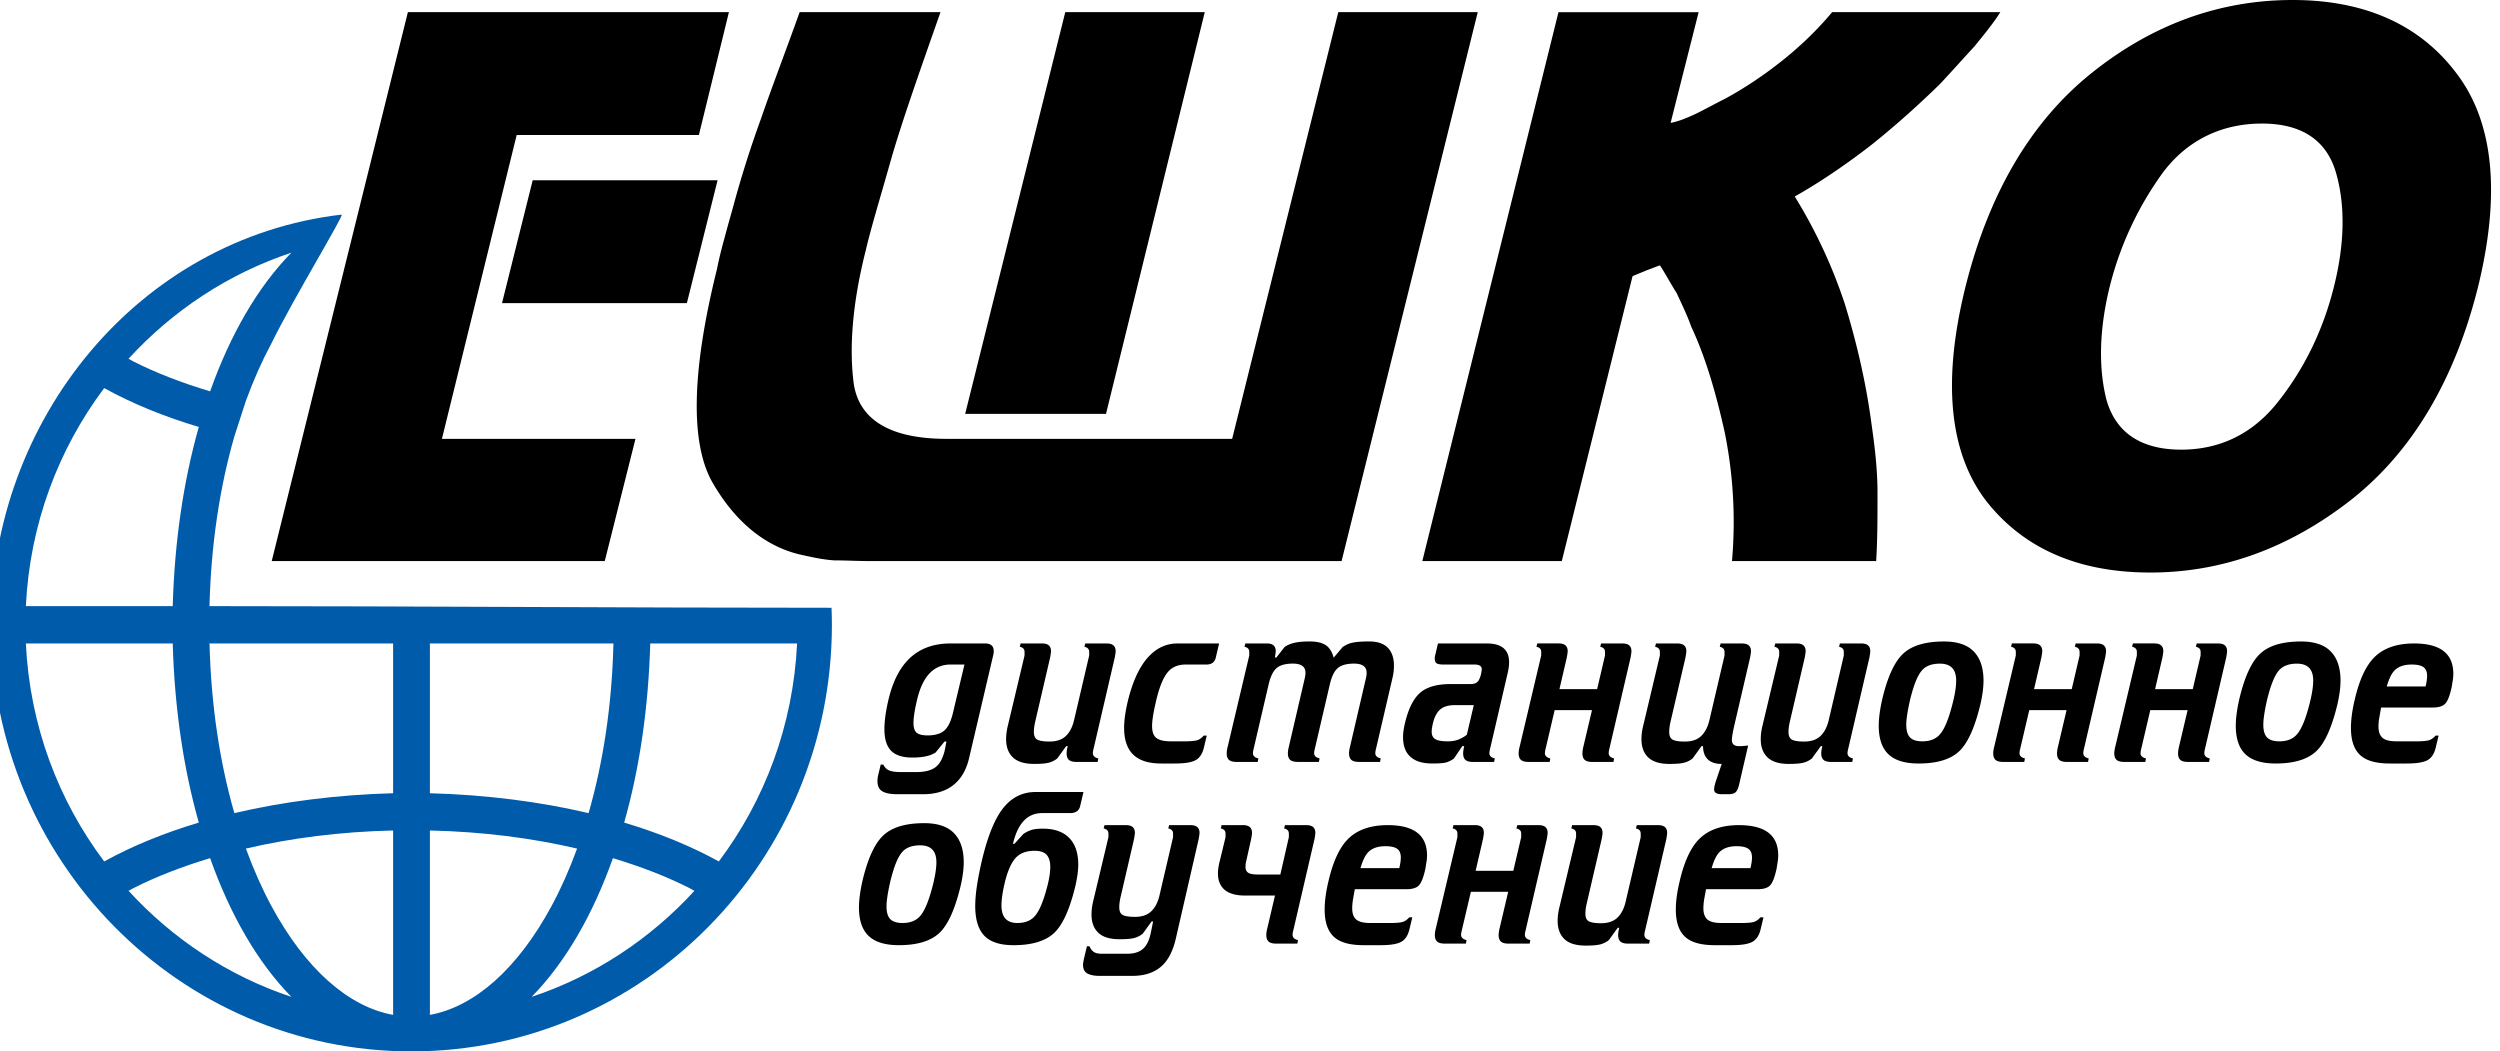
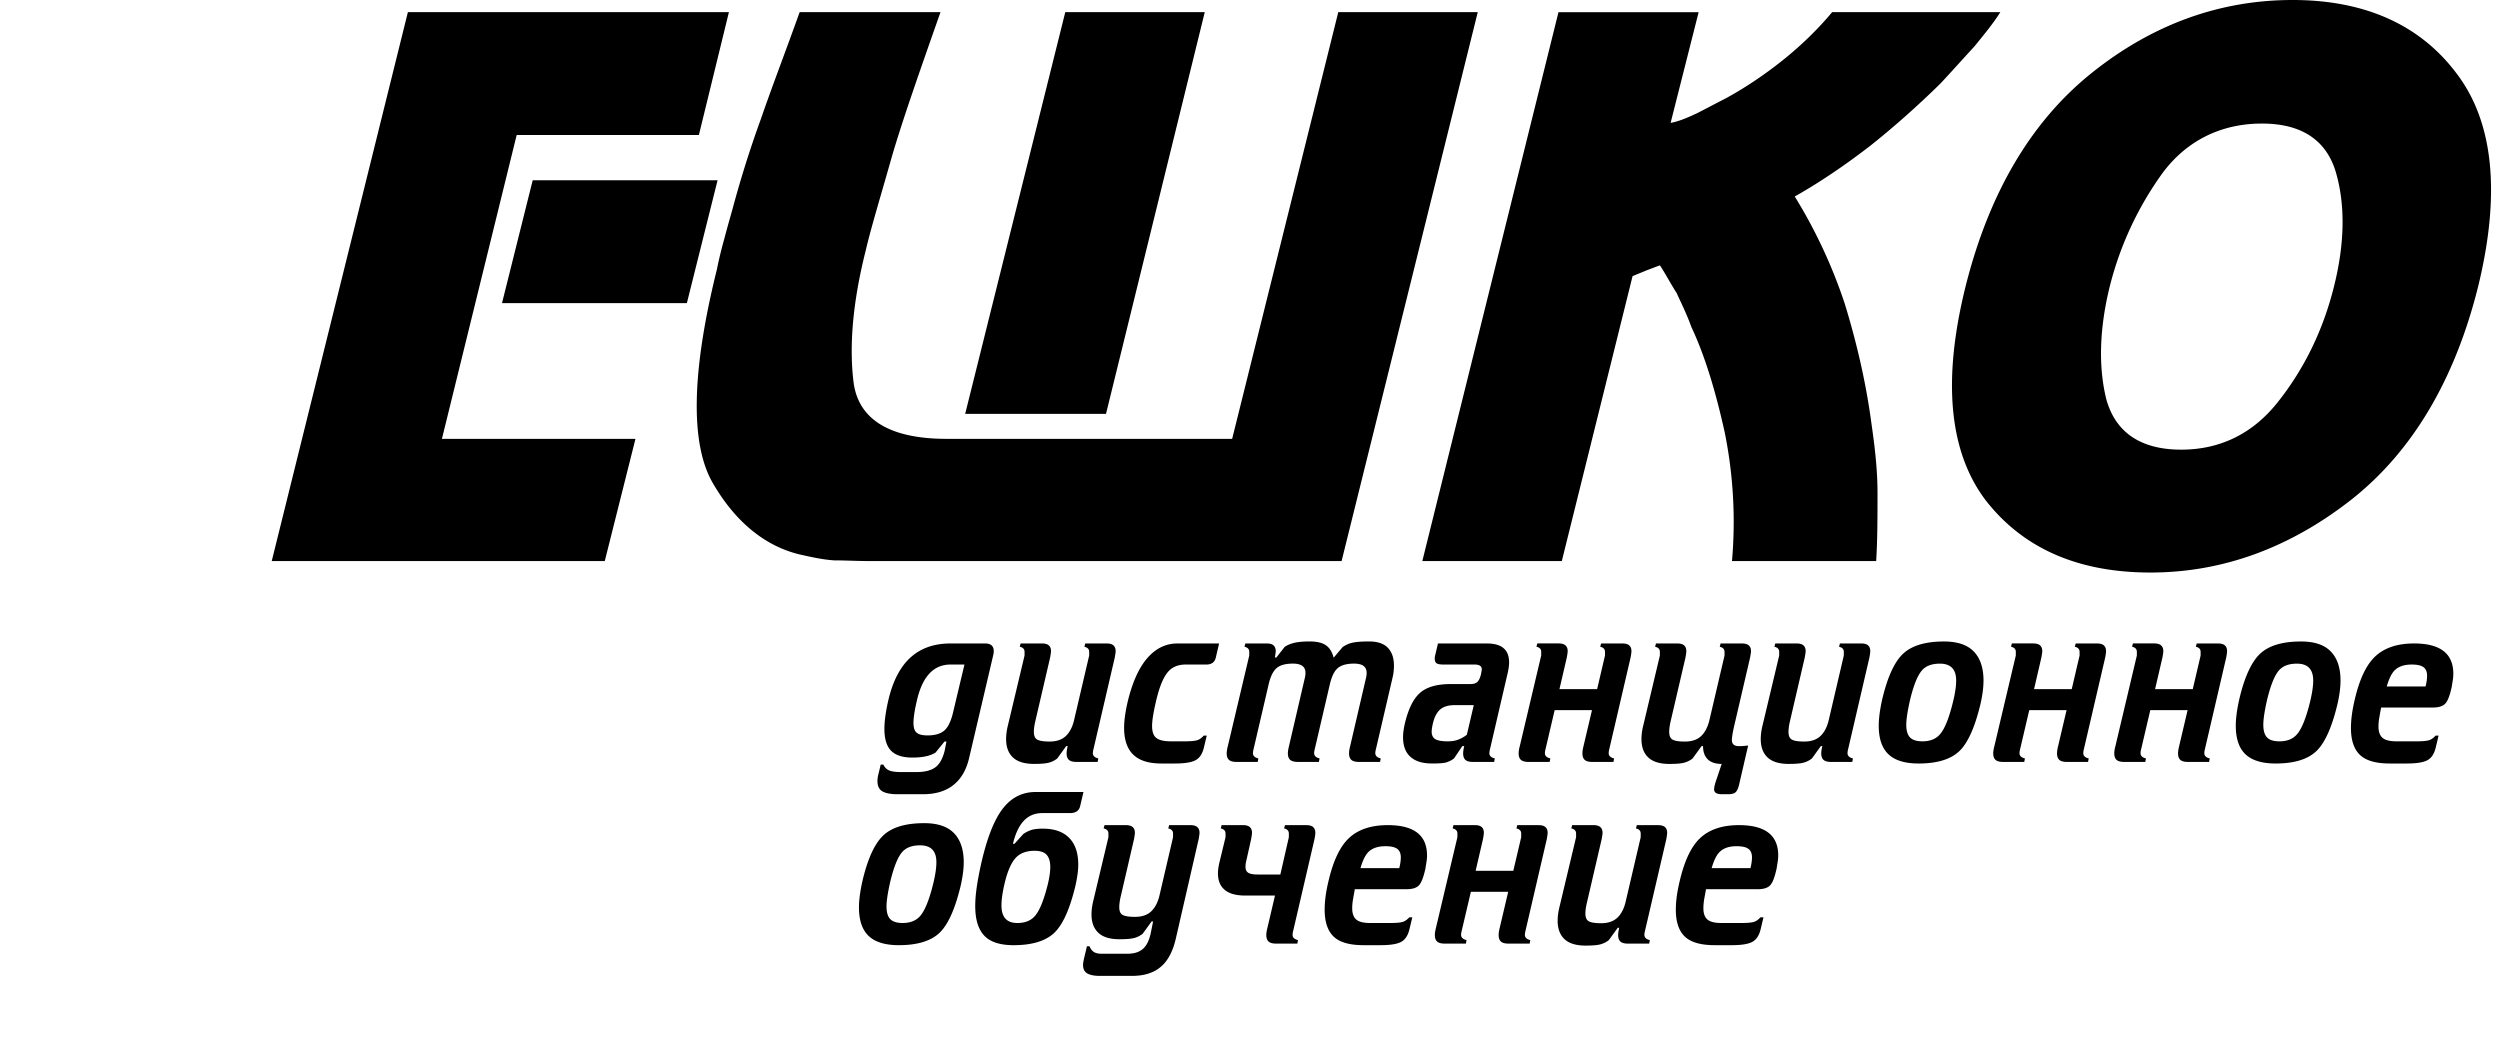
<svg xmlns="http://www.w3.org/2000/svg" viewBox="0 0 303.307 127.559">
-   <path d="M100.884 73.737c.026.684.044 1.372.044 2.064 0 28.581-22.841 51.758-51.008 51.758-28.165 0-51.007-23.177-51.007-51.758 0-24.754 17.789-46.88 42.534-49.764.379-.044-5.77 10.032-8.522 15.637-1.14 2.116-2.178 4.455-3.098 6.973l-1.395 4.304c-1.77 6.15-2.833 13.145-3.015 20.587 25.079.001 50.169.199 75.467.199zM24.12 51.802c-4.245-1.271-8.108-2.852-11.48-4.717-5.57 7.419-9.02 16.52-9.502 26.454h17.818c.216-7.766 1.294-15.153 3.164-21.737zm1.371-4.32c2.446-6.892 5.79-12.679 9.859-16.825-7.647 2.537-14.403 7.025-19.755 12.866.206.11.382.224.584.328 2.754 1.395 5.903 2.603 9.312 3.631zm-9.311 60.275c-.203.101-.379.216-.582.321 5.349 5.84 12.107 10.323 19.752 12.865-4.068-4.146-7.412-9.931-9.859-16.831-3.409 1.033-6.558 2.242-9.311 3.645zm58.18-3.645c-2.443 6.9-5.797 12.686-9.863 16.831 7.643-2.542 14.401-7.025 19.75-12.865-.202-.105-.379-.22-.578-.321-2.751-1.403-5.901-2.612-9.309-3.645zm1.365-4.314c4.249 1.272 8.108 2.854 11.486 4.714 5.565-7.413 9.022-16.518 9.494-26.449H78.89c-.217 7.765-1.291 15.151-3.165 21.735zm-51.605 0c-1.87-6.584-2.948-13.97-3.164-21.735H3.138c.472 9.931 3.929 19.036 9.502 26.449 3.372-1.86 7.234-3.441 11.48-4.714zm23.574 23.329v-22.369c-6.375.142-12.405.918-17.862 2.194.922 2.512 1.954 4.852 3.094 6.966 4.108 7.616 9.35 12.236 14.768 13.209zM28.433 98.65c5.939-1.398 12.442-2.226 19.261-2.414V78.063H25.419c.181 7.442 1.245 14.443 3.014 20.587zm45.991-20.587H52.156v18.174c6.814.188 13.319 1.016 19.252 2.414 1.777-6.155 2.84-13.146 3.016-20.588zm-7.508 31.855c1.143-2.114 2.181-4.454 3.098-6.966-5.451-1.276-11.489-2.052-17.858-2.194v22.369c5.416-.973 10.661-5.603 14.76-13.209z" fill-rule="evenodd" clip-rule="evenodd" fill="#005baa" />
  <path d="M84.79 16.382H62.684l-9.069 36.86h23.482l-3.725 14.827H32.967L49.486 1.474h38.948L84.79 16.382zm-1.458 20.396H60.904l3.725-14.908h22.429l-3.726 14.908zm79.031-35.304h16.922l-16.519 66.595h-57.409c-1.377 0-2.754-.082-4.129-.082-1.376-.082-2.834-.41-4.291-.737-4.292-1.064-7.855-4.096-10.527-8.765-2.672-4.751-2.51-13.434.567-25.802.242-1.229.566-2.54.89-3.686.324-1.229.647-2.376.972-3.523.971-3.604 2.105-7.29 3.481-11.058 1.296-3.769 2.996-8.191 4.696-12.942h17.086c-2.591 7.372-4.696 13.352-5.992 17.856-1.296 4.588-2.43 8.274-3.077 11.059-1.619 6.39-2.024 11.796-1.457 16.138.648 4.422 4.454 6.716 11.255 6.716h34.657l12.875-51.769zm-28.18 48.738h-17.086l12.145-48.738h16.923l-11.982 48.738zm71.901-48.738l-3.401 13.434c.973-.164 2.108-.656 3.16-1.147 1.135-.574 2.349-1.228 3.483-1.802 2.266-1.229 4.613-2.785 6.879-4.586 2.27-1.802 4.373-3.85 6.073-5.898h20.406c-.811 1.31-2.025 2.785-3.16 4.178-1.293 1.392-2.669 2.949-4.127 4.505-2.59 2.539-5.508 5.161-8.501 7.536-3.081 2.376-6.235 4.506-9.153 6.144a61.584 61.584 0 0 1 6.072 13.024c1.46 4.751 2.594 9.666 3.242 14.581.403 2.785.728 5.569.728 8.355 0 2.786 0 5.651-.162 8.273H210.13a54.637 54.637 0 0 0-.889-15.645c-1.052-4.751-2.349-9.175-4.049-12.778-.486-1.393-1.214-2.868-1.779-4.097-.732-1.147-1.376-2.375-2.025-3.357-.486.163-1.055.409-1.538.573-.569.246-1.218.491-1.783.737l-8.584 34.567H172.56l16.519-66.595h17.005v-.002zm32.39 33.257c2.836-11.304 7.936-19.987 15.306-25.885C261.146 2.948 269.326 0 278.151 0c8.663 0 15.385 2.948 19.837 8.846 4.535 5.898 5.425 14.582 2.674 25.885-2.836 11.387-8.015 20.069-15.385 25.883-7.528 5.899-15.709 8.847-24.372 8.847-8.825 0-15.467-2.948-19.998-8.765-4.457-5.896-5.267-14.579-2.433-25.965zm17.493 0c-1.298 5.243-1.381 9.912-.408 13.762 1.135 4.014 4.212 6.06 9.071 6.06 4.858 0 8.825-2.046 11.821-5.896 3.16-4.014 5.424-8.683 6.722-13.925 1.292-5.162 1.376-9.83.241-13.761-1.135-3.933-4.129-5.98-8.988-5.98-4.938 0-9.07 2.047-11.983 5.897a40.157 40.157 0 0 0-6.476 13.843z" fill-rule="evenodd" clip-rule="evenodd" />
  <path d="M114.825 89.966h-.236l-1.079 1.332c-.632.409-1.57.612-2.815.612-1.176 0-2.035-.273-2.579-.823-.544-.553-.817-1.43-.817-2.637 0-.94.158-2.104.475-3.488.561-2.413 1.509-4.19 2.841-5.325 1.229-1.046 2.799-1.571 4.711-1.571h4.184c.702 0 1.054.312 1.054.932 0 .16-.027.346-.08.561l-2.895 12.351c-.316 1.403-.912 2.477-1.79 3.222-.947.816-2.219 1.224-3.815 1.224h-3.105c-.807 0-1.412-.114-1.817-.345-.403-.23-.605-.649-.605-1.251 0-.267.036-.534.106-.8l.289-1.198h.316c.176.356.421.596.737.721.316.123.78.186 1.394.186h1.895c.983 0 1.737-.186 2.263-.56.527-.372.912-1.056 1.158-2.05l.21-1.093zm2.185-9.343h-1.684c-2.053 0-3.412 1.445-4.079 4.339-.28 1.19-.422 2.102-.422 2.742 0 .585.133.985.396 1.197.263.214.702.32 1.315.32.912 0 1.596-.203 2.053-.612.456-.41.807-1.154 1.053-2.238l1.368-5.748zm13.302 6.735l1.83-7.828v-.452c0-.32-.194-.523-.579-.612l.106-.4h2.579c.385 0 .666.08.841.24.176.16.264.39.264.692 0 .124-.036.382-.106.772l-2.579 11.102a2.293 2.293 0 0 0-.079.505c0 .321.22.532.658.639l-.079.425h-2.553c-.438 0-.749-.084-.934-.252-.184-.168-.276-.43-.276-.786 0-.23.043-.522.132-.879h-.184l-1.08 1.491c-.316.25-.662.422-1.04.519-.377.099-.968.146-1.776.146-1.157 0-2.013-.262-2.566-.784-.553-.524-.828-1.266-.828-2.224 0-.532.079-1.117.241-1.756l1.996-8.388v-.452c0-.32-.193-.523-.579-.612l.104-.4h2.58c.386 0 .666.08.843.24.175.16.262.39.262.692 0 .124-.034.382-.105.772l-1.79 7.694c-.123.516-.183.958-.183 1.333 0 .478.139.794.425.944.281.152.776.226 1.483.226.851 0 1.509-.226 1.978-.678.468-.451.798-1.094.994-1.929zm13.54-6.735c-.93 0-1.649.301-2.157.905-.58.674-1.07 1.898-1.474 3.674-.299 1.296-.447 2.254-.447 2.873 0 .711.175 1.198.526 1.465.351.268.938.4 1.762.4h1.659c.684 0 1.175-.041 1.474-.12.298-.08.579-.269.842-.572h.368l-.342 1.437c-.175.746-.505 1.257-.987 1.53-.483.276-1.32.415-2.513.415h-1.684c-1.439 0-2.526-.32-3.264-.96-.824-.71-1.236-1.836-1.236-3.38 0-.78.122-1.739.369-2.875.631-2.768 1.57-4.756 2.816-5.964.946-.922 2.043-1.384 3.288-1.384h5.053l-.394 1.678c-.124.586-.509.879-1.158.879h-2.501v-.001zm10.053 2.449l-1.815 7.8a2.355 2.355 0 0 0-.079.505c0 .321.22.532.658.639l-.079.425h-2.552c-.439 0-.75-.084-.935-.252-.184-.168-.276-.43-.276-.786 0-.23.043-.522.137-.879l2.6-10.996v-.452c0-.32-.194-.523-.579-.612l.106-.4h2.578c.387 0 .668.08.842.24.175.16.265.39.265.692 0 .124-.035.382-.106.772h.185l1-1.277c.297-.212.68-.376 1.143-.493.466-.116 1.104-.174 1.91-.174.859 0 1.51.156 1.961.466.447.312.755.812.933 1.506l1.104-1.306c.387-.248.732-.409 1.028-.478.475-.126 1.194-.189 2.159-.189 1.035 0 1.799.258 2.289.774.49.514.736 1.232.736 2.156 0 .514-.059 1.02-.182 1.516l-2 8.6a2.075 2.075 0 0 0-.079.505c0 .321.218.532.657.639l-.08.425h-2.55c-.439 0-.751-.084-.937-.252-.183-.168-.277-.43-.277-.786 0-.23.044-.522.135-.879l1.894-8.146c.071-.268.106-.515.106-.745 0-.746-.51-1.118-1.526-1.118-.878 0-1.534.176-1.961.532-.43.354-.759 1.03-.988 2.024l-1.815 7.8a2.125 2.125 0 0 0-.079.505c0 .321.218.532.657.639l-.079.425h-2.551c-.438 0-.751-.084-.937-.252-.181-.168-.277-.43-.277-.786 0-.23.048-.522.135-.879l1.894-8.146c.071-.268.106-.515.106-.745 0-.746-.509-1.118-1.526-1.118-.877 0-1.534.176-1.96.532-.435.36-.763 1.035-.993 2.029zm24.056 6.07l.842-3.593h-2.317c-.771 0-1.36.178-1.764.531-.403.356-.692.906-.869 1.65-.103.426-.158.772-.158 1.037 0 .426.146.728.435.906.288.179.794.267 1.514.267.49 0 .921-.07 1.289-.212a3.987 3.987 0 0 0 1.028-.586zm-3.504-11.075h5.95c1.788 0 2.681.764 2.681 2.29 0 .354-.052.764-.155 1.224l-2.158 9.292a2.293 2.293 0 0 0-.079.505c0 .321.218.532.657.639l-.079.425h-2.551c-.439 0-.751-.084-.937-.252-.182-.168-.273-.43-.273-.786 0-.23.044-.522.131-.879h-.237l-1 1.491a3.013 3.013 0 0 1-.934.48c-.308.09-.873.134-1.7.134-1.052 0-1.867-.214-2.447-.641-.736-.532-1.104-1.384-1.104-2.556 0-.478.079-1.056.237-1.729.42-1.74 1.032-2.96 1.843-3.66.806-.702 2.044-1.052 3.708-1.052h2.369c.367 0 .644-.076.83-.226.181-.152.336-.458.459-.918.07-.355.106-.57.106-.64 0-.39-.289-.585-.869-.585h-3.816c-.368 0-.632-.048-.79-.146-.154-.099-.233-.298-.233-.6 0-.124.023-.284.079-.478l.312-1.332zm14.741 5.537h4.571l.953-4.074v-.452c0-.32-.19-.523-.578-.612l.106-.4h2.578c.387 0 .665.08.842.24.175.16.261.39.261.692 0 .124-.032.382-.103.772l-2.582 11.102a2.29 2.29 0 0 0-.074.505c0 .321.217.532.656.639l-.079.425h-2.554c-.439 0-.747-.084-.934-.252-.185-.168-.276-.43-.276-.786 0-.23.043-.522.13-.879l1.028-4.365h-4.528l-1.103 4.712a2.075 2.075 0 0 0-.079.505c0 .321.218.532.656.639l-.079.425h-2.554c-.435 0-.747-.084-.934-.252-.182-.168-.276-.43-.276-.786 0-.23.043-.522.139-.879l2.598-10.996v-.452c0-.32-.19-.523-.578-.612l.107-.4h2.578c.387 0 .667.08.842.24.174.16.264.39.264.692 0 .124-.035.382-.106.772l-.892 3.837zm17.42 6.922h-.185l-1.079 1.491c-.317.25-.661.422-1.04.519-.376.099-.969.146-1.776.146-1.158 0-2.012-.262-2.565-.784-.554-.524-.826-1.266-.826-2.224 0-.532.075-1.117.241-1.756l1.992-8.388v-.452c0-.32-.189-.523-.577-.612l.102-.4h2.582c.383 0 .664.08.842.24.174.16.26.39.26.692 0 .124-.031.382-.102.772l-1.791 7.694c-.123.516-.183.958-.183 1.333 0 .478.139.794.424.944.28.152.775.226 1.482.226.85 0 1.51-.226 1.977-.678.47-.452.799-1.096.996-1.93l1.831-7.828v-.452c0-.32-.193-.523-.581-.612l.106-.4h2.578c.387 0 .668.08.842.24.179.16.265.39.265.692 0 .124-.036.382-.107.772l-1.921 8.254c-.189.834-.289 1.419-.289 1.756 0 .498.289.745.87.745.28 0 .648-.026 1.103-.08l-1.103 4.766c-.107.444-.246.746-.423.906-.174.158-.474.238-.894.238h-.763c-.632 0-.948-.193-.948-.585 0-.23.079-.584.237-1.064l.684-2.025c-.684 0-1.218-.158-1.605-.478-.438-.374-.656-.932-.656-1.678zm15.251-3.168l1.827-7.828v-.452c0-.32-.19-.523-.578-.612l.107-.4h2.578c.387 0 .667.08.842.24.174.16.261.39.261.692 0 .124-.031.382-.103.772l-2.578 11.102a2.075 2.075 0 0 0-.079.505c0 .321.218.532.656.639l-.079.425h-2.554c-.435 0-.747-.084-.934-.252-.182-.168-.276-.43-.276-.786 0-.23.043-.522.135-.879h-.186l-1.079 1.491a2.76 2.76 0 0 1-1.04.519c-.376.099-.968.146-1.775.146-1.158 0-2.013-.262-2.566-.784-.553-.524-.83-1.266-.83-2.224 0-.532.079-1.117.241-1.756l1.997-8.388v-.452c0-.32-.194-.523-.578-.612l.102-.4h2.582c.383 0 .664.08.838.24.179.16.265.39.265.692 0 .124-.036.382-.107.772l-1.787 7.694c-.123.516-.185.958-.185 1.333 0 .478.141.794.426.944.281.152.775.226 1.483.226.85 0 1.507-.226 1.977-.678.471-.451.798-1.094.997-1.929zm10.908 5.273c-1.597 0-2.791-.347-3.578-1.04-.842-.744-1.265-1.924-1.265-3.54 0-.852.13-1.881.395-3.088.632-2.734 1.474-4.606 2.526-5.618 1.052-1.012 2.721-1.518 4.998-1.518 1.632 0 2.839.408 3.621 1.226.78.816 1.171 1.988 1.171 3.514 0 .815-.123 1.766-.368 2.848-.684 2.858-1.553 4.774-2.605 5.752-1.056.975-2.685 1.464-4.895 1.464zm.447-2.69c.946 0 1.665-.292 2.159-.879.561-.655 1.079-1.944 1.549-3.86.265-1.066.395-1.944.395-2.636 0-1.366-.656-2.05-1.973-2.05-.981 0-1.712.276-2.182.824-.546.622-1.036 1.864-1.475 3.727-.281 1.278-.423 2.228-.423 2.85 0 .726.154 1.247.463 1.557.305.313.803.467 1.487.467zm13.554-6.337h4.571l.952-4.074v-.452c0-.32-.189-.523-.577-.612l.106-.4h2.578c.387 0 .668.08.842.24.174.16.262.39.262.692 0 .124-.032.382-.104.772l-2.582 11.102a2.302 2.302 0 0 0-.075.505c0 .321.218.532.657.639l-.079.425h-2.555c-.439 0-.747-.084-.933-.252-.186-.168-.277-.43-.277-.786 0-.23.044-.522.131-.879l1.027-4.365h-4.527l-1.104 4.712a2.125 2.125 0 0 0-.079.505c0 .321.218.532.657.639l-.079.425h-2.555c-.434 0-.747-.084-.933-.252-.181-.168-.277-.43-.277-.786 0-.23.044-.522.138-.879l2.602-10.996v-.452c0-.32-.194-.523-.582-.612l.106-.4h2.578c.387 0 .668.08.842.24.175.16.265.39.265.692 0 .124-.036.382-.107.772l-.889 3.837zm14.684 0h4.571l.952-4.074v-.452c0-.32-.189-.523-.577-.612l.106-.4h2.578c.387 0 .664.08.842.24.175.16.261.39.261.692 0 .124-.032.382-.103.772l-2.582 11.102a2.302 2.302 0 0 0-.075.505c0 .321.217.532.657.639l-.079.425h-2.555c-.438 0-.746-.084-.933-.252-.185-.168-.277-.43-.277-.786 0-.23.044-.522.131-.879l1.028-4.365h-4.528l-1.103 4.712a2.075 2.075 0 0 0-.079.505c0 .321.218.532.656.639l-.079.425h-2.554c-.435 0-.747-.084-.934-.252-.181-.168-.276-.43-.276-.786 0-.23.043-.522.138-.879l2.602-10.996v-.452c0-.32-.194-.523-.582-.612l.106-.4h2.578c.388 0 .668.08.843.24.174.16.264.39.264.692 0 .124-.036.382-.106.772l-.891 3.837zm14.629 9.027c-1.594 0-2.787-.347-3.578-1.04-.842-.744-1.261-1.924-1.261-3.54 0-.852.13-1.881.395-3.088.628-2.734 1.47-4.606 2.522-5.618 1.056-1.012 2.721-1.518 5.002-1.518 1.632 0 2.839.408 3.617 1.226.784.816 1.171 1.988 1.171 3.514 0 .815-.123 1.766-.368 2.848-.684 2.858-1.55 4.774-2.605 5.752-1.051.975-2.684 1.464-4.895 1.464zm.447-2.69c.949 0 1.669-.292 2.159-.879.561-.655 1.079-1.944 1.553-3.86.261-1.066.395-1.944.395-2.636 0-1.366-.66-2.05-1.973-2.05-.985 0-1.711.276-2.186.824-.542.622-1.036 1.864-1.475 3.727-.281 1.278-.419 2.228-.419 2.85 0 .726.154 1.247.459 1.557.31.313.803.467 1.487.467zm18.607-4.101h-6.263c-.071.39-.139.783-.21 1.173-.071.39-.107.772-.107 1.144 0 .622.163 1.073.487 1.357.324.284.894.426 1.7.426h2.42c.684 0 1.175-.041 1.474-.12.297-.08.578-.269.843-.572h.367l-.343 1.437c-.174.746-.503 1.257-.985 1.53-.482.276-1.32.415-2.515.415h-2.08c-1.526 0-2.656-.284-3.392-.852-.878-.674-1.317-1.828-1.317-3.462 0-.994.15-2.12.447-3.382.562-2.448 1.368-4.188 2.42-5.218 1.123-1.101 2.721-1.65 4.792-1.65 3.175 0 4.761 1.224 4.761 3.674 0 .267-.023.556-.075.866-.056.31-.091.536-.106.678-.23 1.066-.491 1.758-.791 2.078-.297.318-.808.478-1.527.478zm-.869-2.555c.126-.495.185-.932.185-1.304 0-.478-.146-.826-.435-1.037-.289-.214-.767-.32-1.431-.32-.934 0-1.633.248-2.108.745-.352.372-.657 1.012-.921 1.916h4.71zm-185.222 31.386c-1.596 0-2.79-.346-3.579-1.039-.843-.744-1.263-1.926-1.263-3.54 0-.852.132-1.882.395-3.088.631-2.734 1.473-4.606 2.526-5.618 1.052-1.013 2.72-1.518 5-1.518 1.632 0 2.838.408 3.619 1.224.781.817 1.171 1.99 1.171 3.516 0 .815-.124 1.765-.369 2.848-.684 2.858-1.553 4.774-2.605 5.751-1.053.975-2.684 1.464-4.895 1.464zm.446-2.69c.948 0 1.668-.291 2.159-.877.562-.656 1.079-1.944 1.553-3.86.263-1.066.394-1.945.394-2.636 0-1.368-.658-2.05-1.974-2.05-.982 0-1.71.273-2.183.824-.544.622-1.036 1.864-1.474 3.727-.281 1.278-.421 2.228-.421 2.848 0 .728.153 1.248.46 1.558.307.312.803.466 1.486.466zm16.133-15.892h5.816l-.394 1.677c-.124.586-.536.879-1.238.879h-3.368c-.861 0-1.579.284-2.158.852-.632.638-1.096 1.596-1.395 2.875h.184l1.079-1.197a3.907 3.907 0 0 1 1.013-.494c.325-.098.776-.146 1.355-.146 1.386 0 2.448.372 3.185 1.118.737.746 1.105 1.828 1.105 3.248 0 .692-.114 1.544-.342 2.557-.684 2.858-1.552 4.774-2.605 5.751-1.053.974-2.685 1.464-4.895 1.464-1.649 0-2.838-.388-3.565-1.16-.728-.772-1.092-1.963-1.092-3.579 0-.692.061-1.46.184-2.302.122-.844.299-1.78.527-2.81.666-2.946 1.482-5.101 2.447-6.468 1.069-1.512 2.455-2.265 4.157-2.265zm-2.21 15.892c.947 0 1.667-.291 2.158-.877.561-.656 1.078-1.944 1.552-3.86.193-.818.289-1.5.289-2.05 0-.657-.144-1.15-.434-1.478-.29-.328-.776-.495-1.461-.495-1.034 0-1.815.302-2.341.906-.526.604-.956 1.598-1.289 2.982-.264 1.118-.396 2.032-.396 2.742 0 1.421.641 2.13 1.922 2.13zm17.25-3.353l1.645-7.056v-.452c0-.32-.193-.524-.579-.612l.106-.4h2.579c.386 0 .667.08.842.24.176.16.263.39.263.692 0 .124-.035.382-.105.772l-2.764 12.034c-.333 1.454-.877 2.546-1.631 3.273-.878.852-2.105 1.278-3.684 1.278h-3.922c-.648 0-1.148-.098-1.5-.292-.351-.196-.526-.55-.526-1.066 0-.106.036-.336.105-.692l.369-1.544h.315c.106.284.268.506.486.666.221.16.541.24.961.24h3.159c.788 0 1.408-.192 1.856-.573.446-.381.767-1.018.96-1.903l.289-1.438h-.184l-1.079 1.49a2.799 2.799 0 0 1-1.04.52c-.377.098-.969.146-1.776.146-1.158 0-2.014-.262-2.566-.786-.553-.522-.828-1.265-.828-2.222 0-.532.079-1.118.241-1.758l1.812-7.614v-.452c0-.32-.193-.524-.58-.612l.105-.4h2.58c.385 0 .666.08.841.24.176.16.264.39.264.692 0 .124-.036.382-.106.772l-1.605 6.922c-.122.514-.184.959-.184 1.332 0 .479.139.795.425.945.28.152.776.226 1.487.226.847 0 1.504-.226 1.974-.678.469-.452.802-1.096.995-1.93zm18.803-6.816l-2.578 11.102a2.048 2.048 0 0 0-.079.505c0 .32.218.532.657.638l-.08.426h-2.55c-.439 0-.751-.084-.937-.252-.182-.169-.277-.43-.277-.787 0-.23.044-.521.135-.878l.917-3.914h-3.603c-1.053 0-1.852-.204-2.395-.612-.614-.462-.921-1.154-.921-2.076 0-.374.057-.8.167-1.278l.754-3.115v-.452c0-.32-.193-.524-.58-.612l.106-.4h2.579c.386 0 .667.08.843.24.174.16.263.39.263.692 0 .124-.036.382-.107.772l-.577 2.582a3.212 3.212 0 0 0-.107.772c0 .338.111.577.334.72.22.142.597.212 1.127.212h2.768l1.032-4.526v-.452c0-.32-.19-.524-.578-.612l.107-.4h2.578c.387 0 .667.08.842.24.174.16.264.39.264.692.003.125-.032.383-.104.773zm11.158 6.07h-6.264c-.071.39-.142.782-.209 1.172-.071.39-.107.772-.107 1.144 0 .622.162 1.074.486 1.358.325.284.89.425 1.697.425h2.424c.684 0 1.174-.039 1.474-.119.297-.08.578-.27.842-.573h.368l-.344 1.438c-.175.744-.503 1.256-.986 1.53-.482.276-1.32.414-2.515.414h-2.079c-1.526 0-2.657-.283-3.397-.852-.873-.676-1.312-1.829-1.312-3.462 0-.994.146-2.121.447-3.382.561-2.448 1.368-4.187 2.42-5.218 1.123-1.1 2.721-1.65 4.792-1.65 3.175 0 4.761 1.224 4.761 3.674 0 .266-.024.554-.08.866-.051.31-.087.536-.103.678-.229 1.066-.494 1.758-.79 2.076-.295.321-.805.481-1.525.481zm-.87-2.556c.123-.497.186-.932.186-1.304 0-.48-.146-.826-.435-1.038-.289-.213-.767-.32-1.435-.32-.929 0-1.629.248-2.104.746-.351.372-.656 1.012-.921 1.916h4.709zm9.264.32h4.571l.957-4.074v-.452c0-.32-.194-.524-.582-.612l.107-.4h2.578c.387 0 .667.08.842.24.178.16.264.39.264.692 0 .124-.035.382-.106.772l-2.578 11.102a2.26 2.26 0 0 0-.079.505c0 .32.221.532.656.638l-.075.426h-2.554c-.439 0-.751-.084-.933-.252-.186-.169-.277-.43-.277-.787 0-.23.043-.521.131-.878l1.027-4.366h-4.527l-1.108 4.713a2.26 2.26 0 0 0-.079.505c0 .32.222.532.661.638l-.079.426h-2.555c-.439 0-.751-.084-.933-.252-.186-.169-.277-.43-.277-.787 0-.23.044-.521.135-.878l2.601-10.996v-.452c0-.32-.193-.524-.578-.612l.103-.4h2.582c.383 0 .664.08.842.24.174.16.26.39.26.692 0 .124-.035.382-.106.772l-.891 3.837zm18.2 3.754l1.827-7.828v-.452c0-.32-.194-.524-.578-.612l.106-.4h2.578c.383 0 .665.08.842.24.175.16.261.39.261.692 0 .124-.036.382-.102.772l-2.582 11.102c-.052.211-.08.381-.08.505 0 .32.222.532.661.638l-.079.426h-2.554c-.439 0-.747-.084-.934-.252-.185-.169-.276-.43-.276-.787 0-.23.043-.521.13-.878h-.181l-1.079 1.49a2.784 2.784 0 0 1-1.04.52c-.376.098-.969.146-1.775.146-1.159 0-2.017-.262-2.566-.784-.553-.524-.83-1.266-.83-2.224 0-.532.079-1.118.241-1.758l1.996-8.386v-.452c0-.32-.193-.524-.581-.612l.106-.4h2.578c.387 0 .668.08.842.24.179.16.265.39.265.692 0 .124-.036.382-.107.772l-1.787 7.694c-.123.516-.186.959-.186 1.332 0 .479.139.795.427.945.281.152.775.226 1.482.226.851 0 1.507-.226 1.978-.678.471-.451.799-1.095.997-1.929zm16.013-1.518h-6.263l-.214 1.172c-.067.39-.103.772-.103 1.144 0 .622.162 1.074.486 1.358.324.284.89.425 1.696.425h2.424c.684 0 1.175-.039 1.471-.119.301-.08.581-.27.842-.573h.372l-.344 1.438c-.174.744-.505 1.256-.989 1.53-.482.276-1.32.414-2.511.414h-2.079c-1.526 0-2.657-.283-3.397-.852-.878-.676-1.316-1.829-1.316-3.462 0-.994.15-2.121.451-3.382.561-2.448 1.368-4.187 2.419-5.218 1.123-1.1 2.721-1.65 4.789-1.65 3.178 0 4.764 1.224 4.764 3.674 0 .266-.027.554-.079.866-.052.31-.087.536-.106.678-.225 1.066-.491 1.758-.787 2.076-.301.321-.806.481-1.526.481zm-.87-2.556c.122-.497.185-.932.185-1.304 0-.48-.146-.826-.434-1.038-.289-.213-.768-.32-1.435-.32-.93 0-1.629.248-2.104.746-.352.372-.661 1.012-.921 1.916h4.709z" />
</svg>